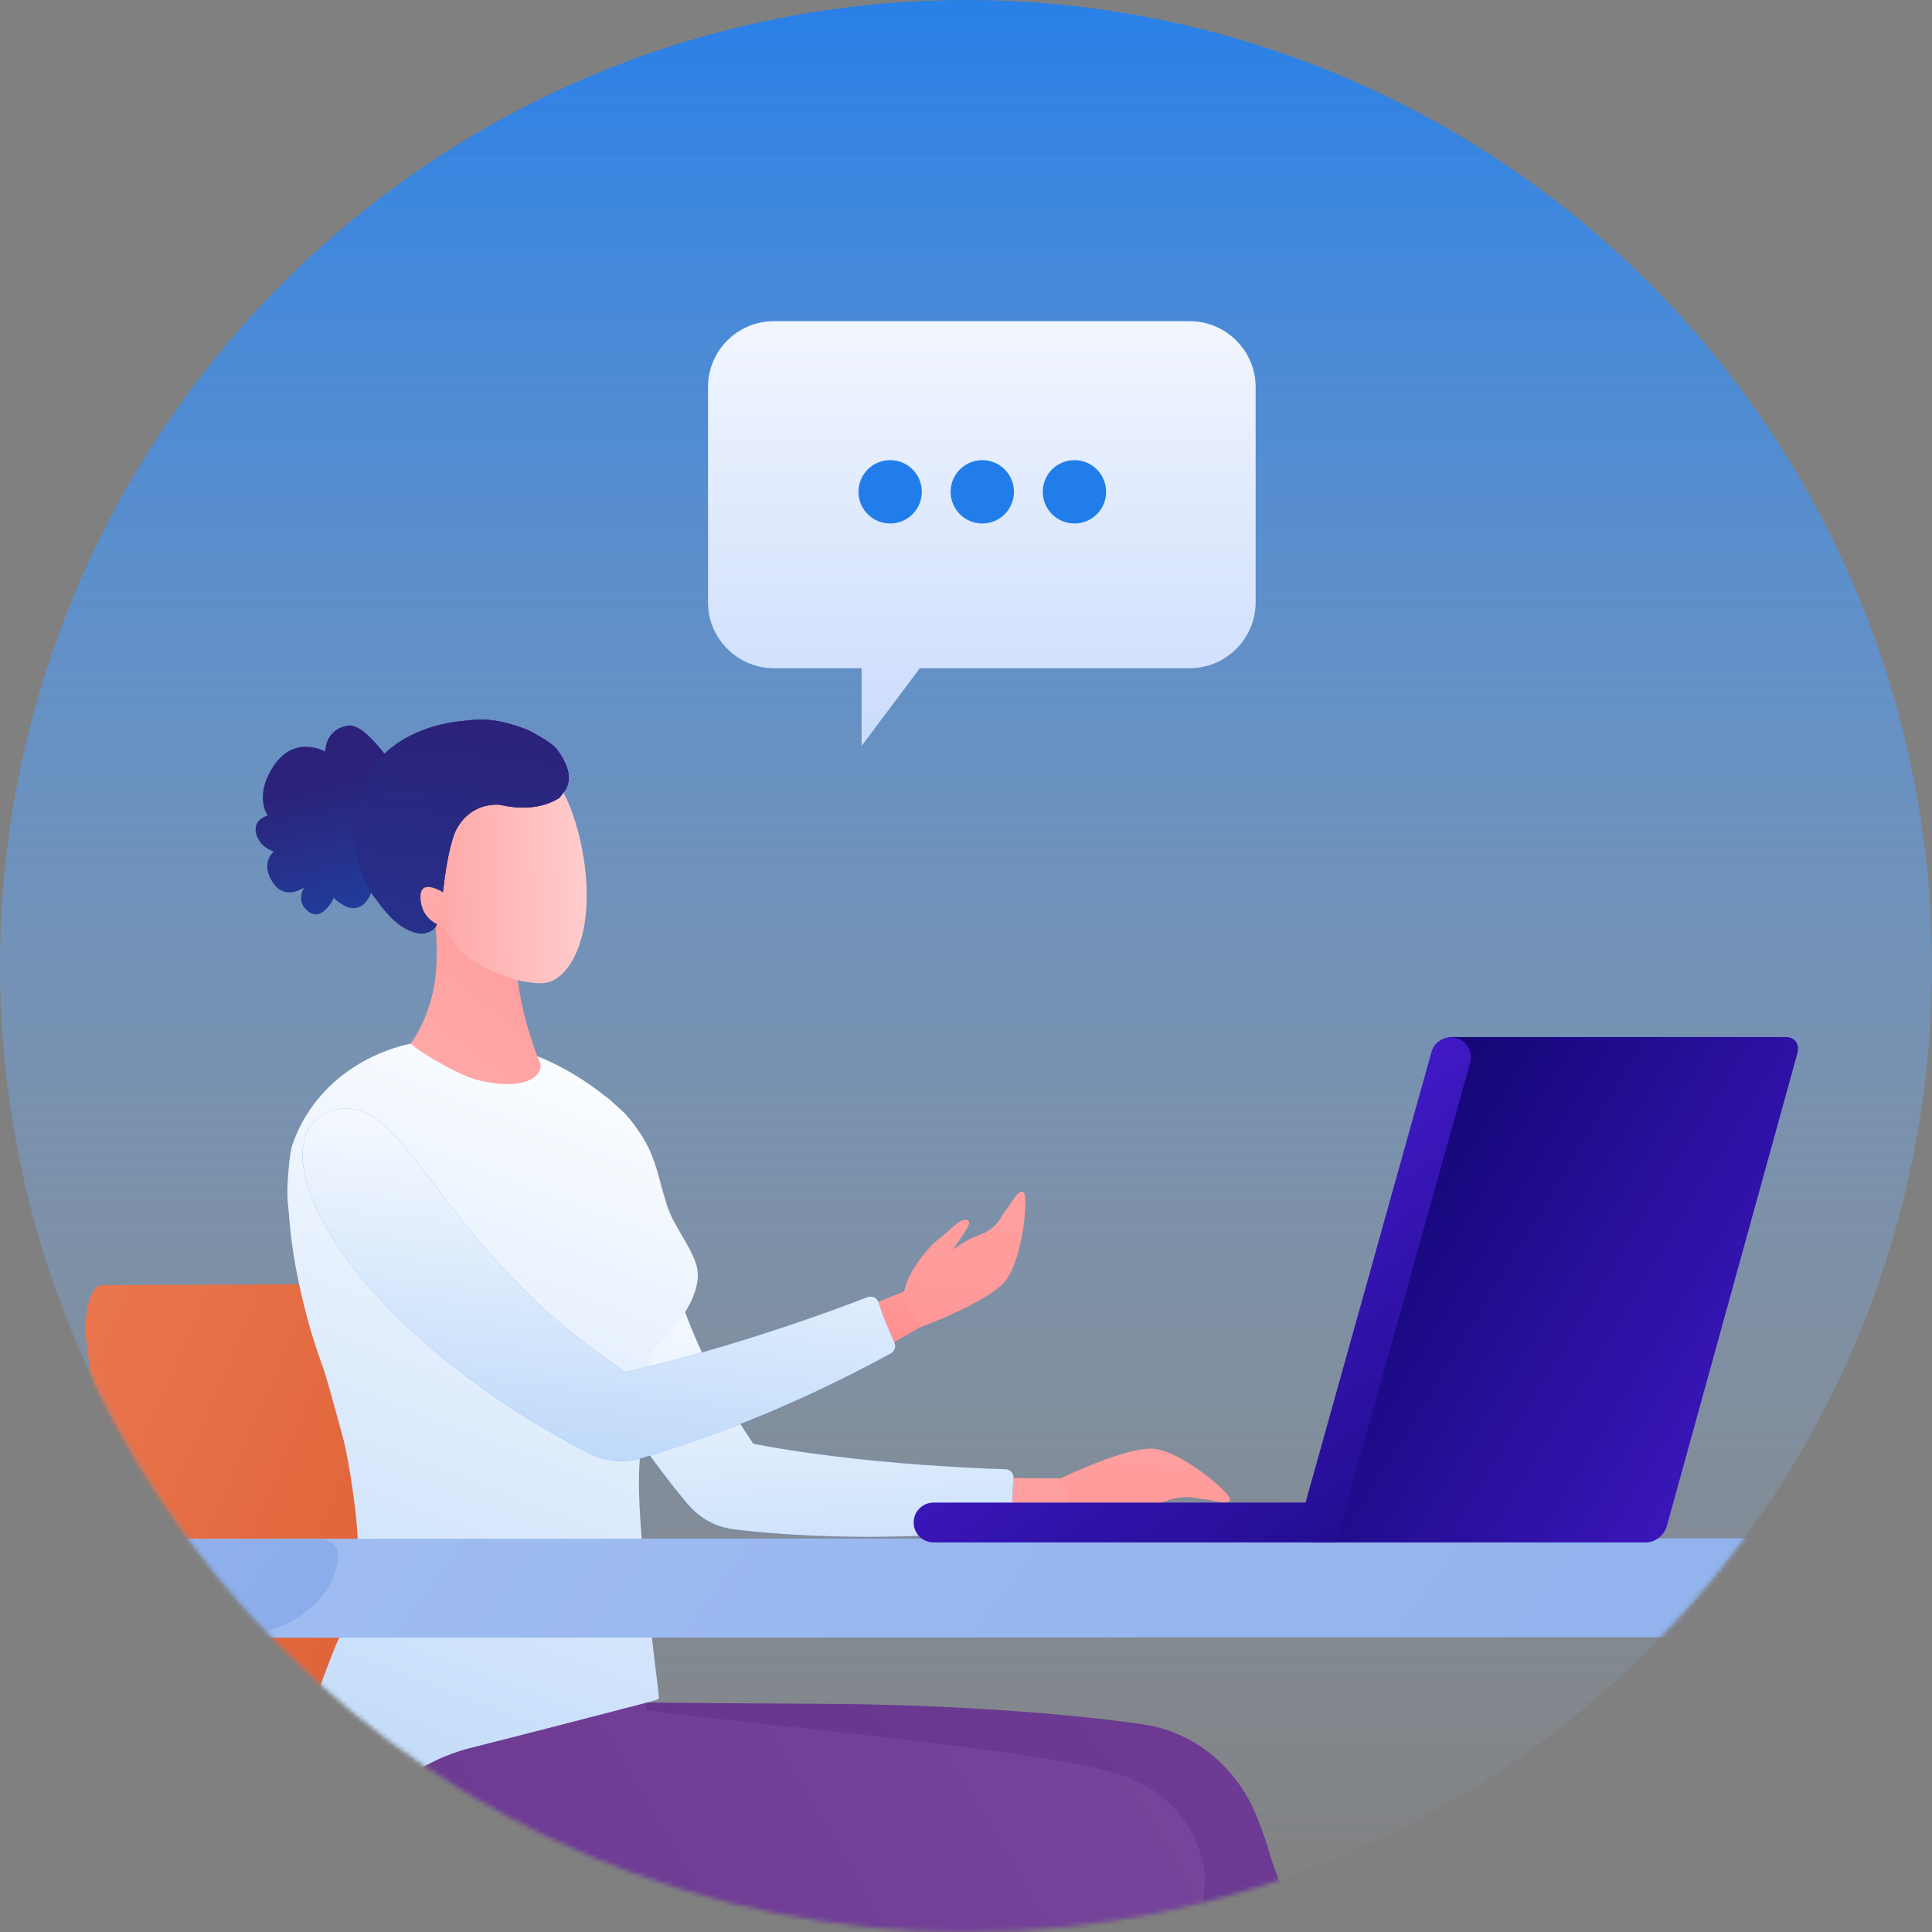
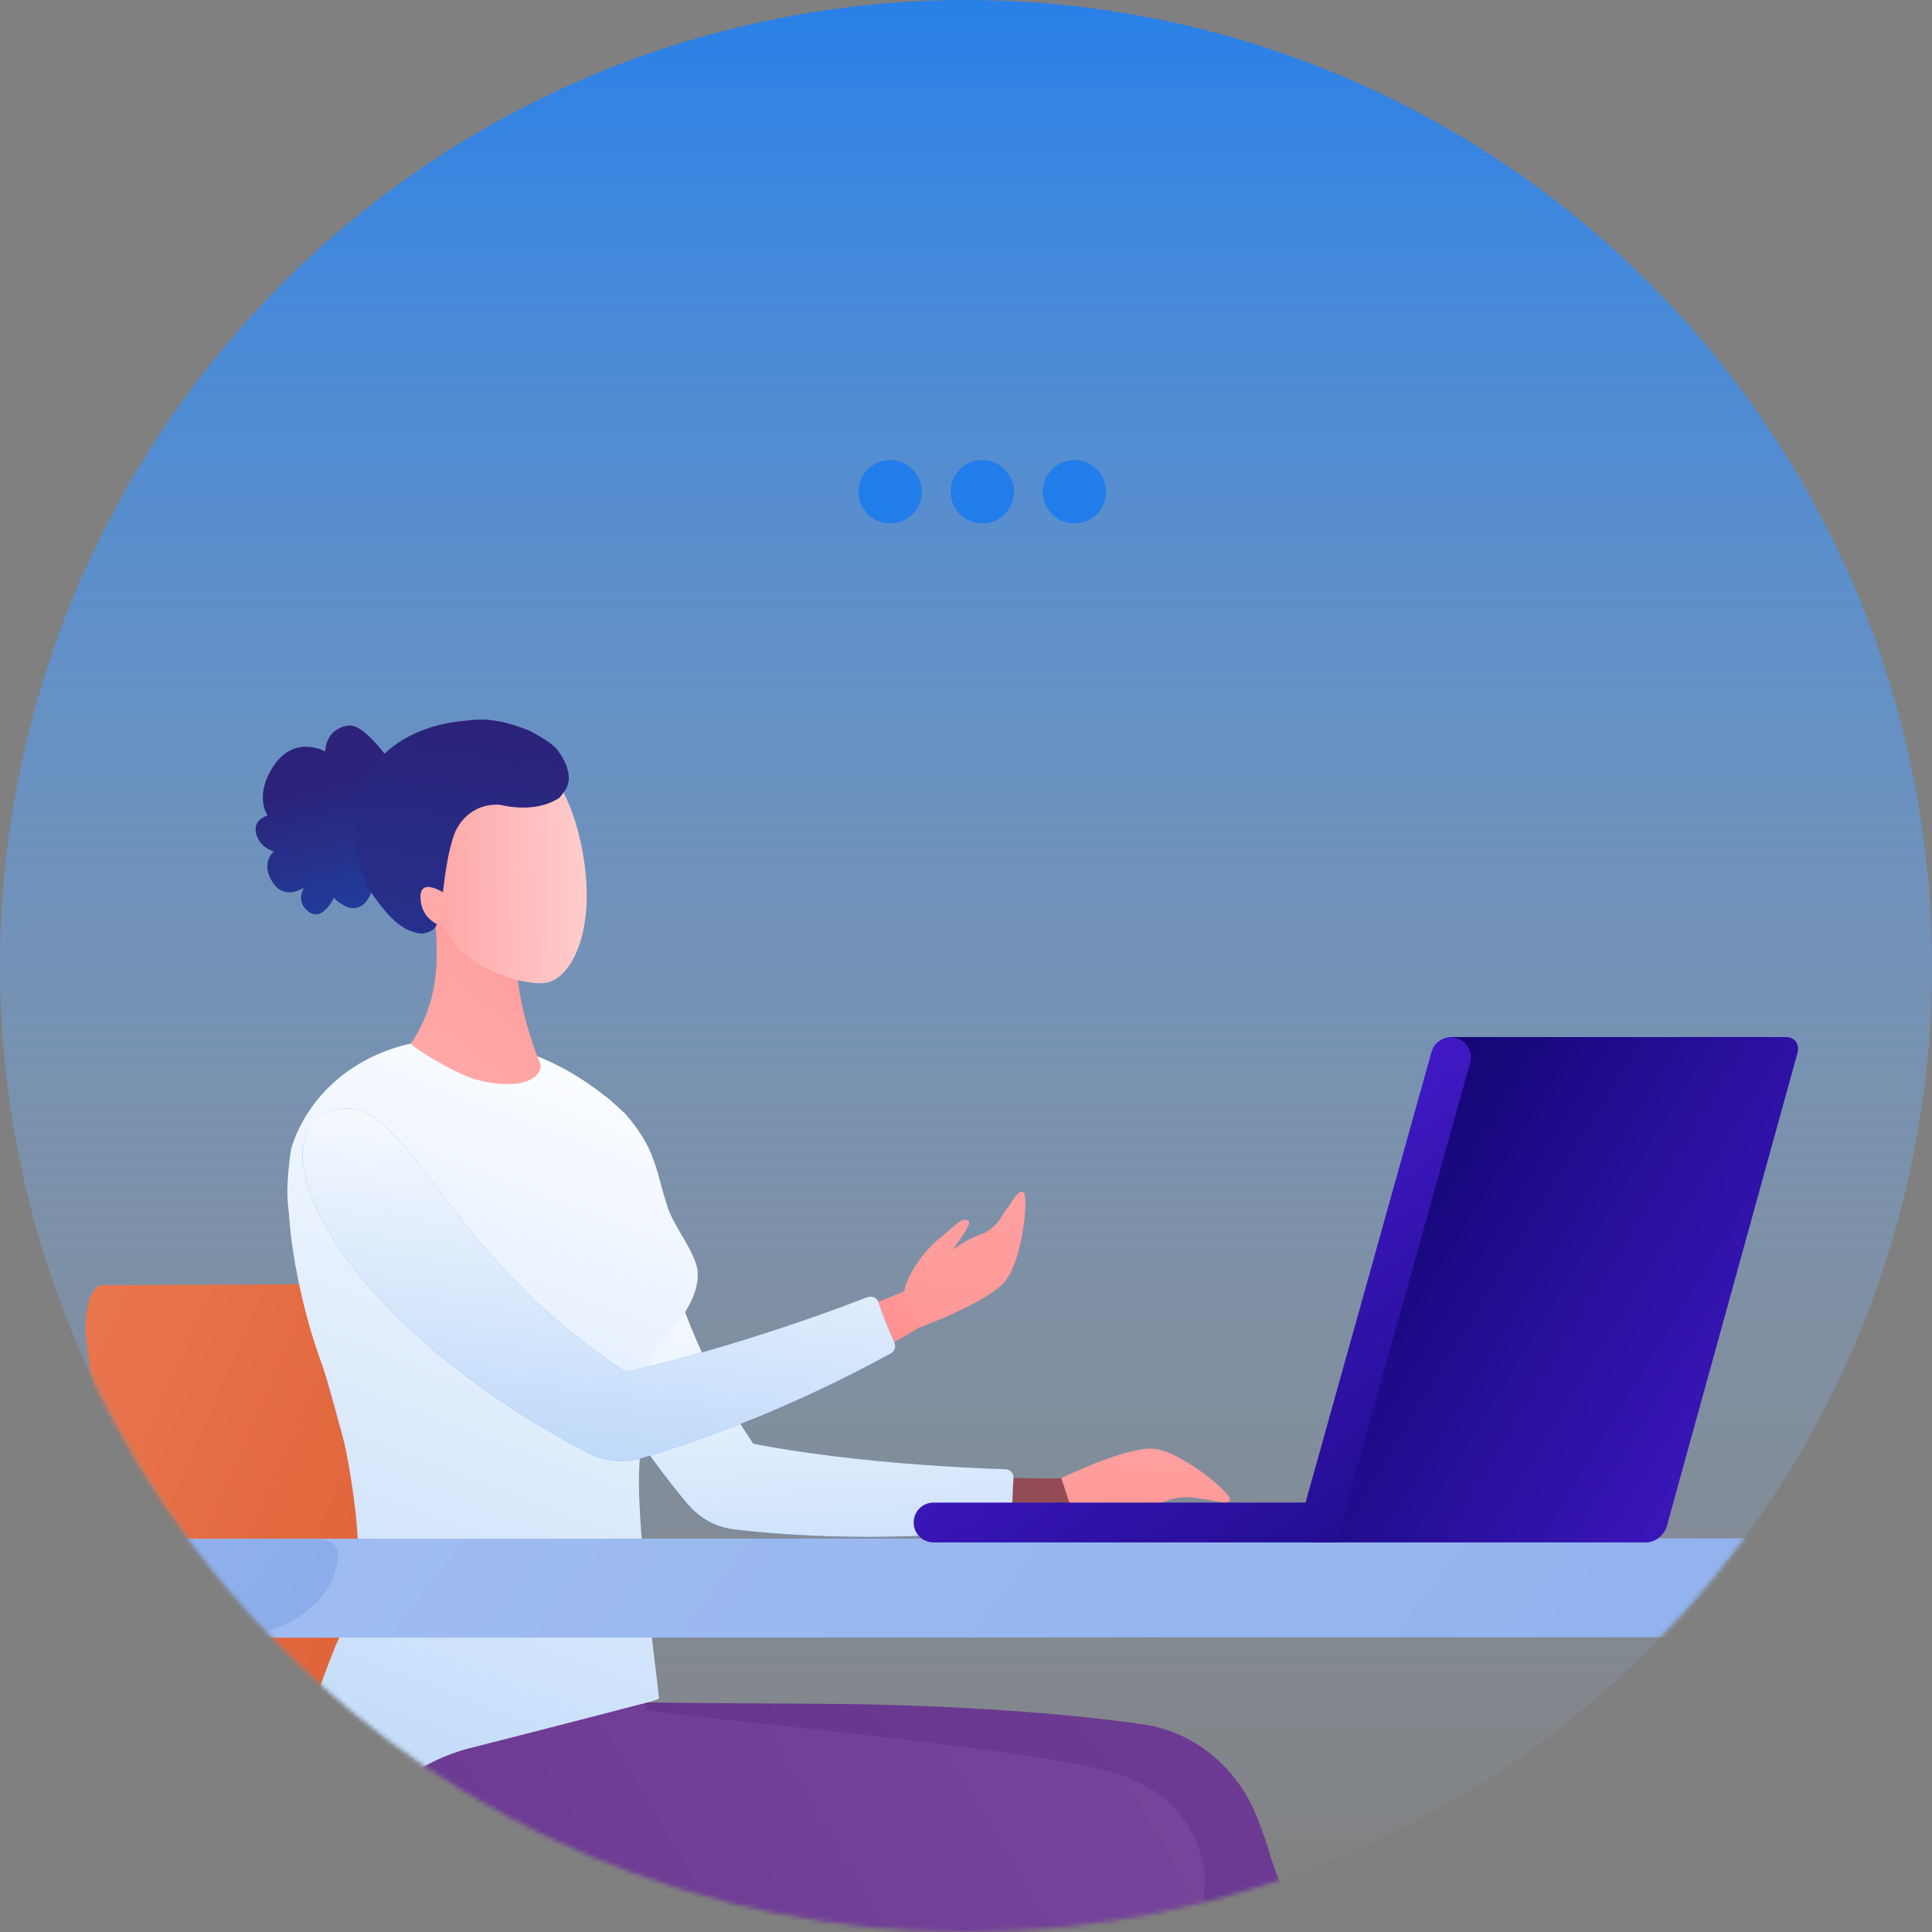
<svg xmlns="http://www.w3.org/2000/svg" width="430" height="430" viewBox="0 0 430 430" fill="none">
  <rect x="0" y="0" width="430" height="430" fill="#808080" stroke="none" />
  <circle cx="215" cy="215" r="215" fill="url(#paint0_linear_5671_24)" />
  <mask id="mask0_5671_24" style="mask-type:alpha" maskUnits="userSpaceOnUse" x="0" y="0" width="430" height="430">
    <circle cx="215" cy="215" r="215" fill="#D9D9D9" />
  </mask>
  <g mask="url(#mask0_5671_24)">
    <path d="M121.421 285.608L22.72 286.036C20.316 286.036 18.714 291.216 19.141 297.572L35.858 439.108C36.286 445.464 38.529 450.591 40.932 450.591L139.634 450.164C142.037 450.164 143.639 444.983 143.212 438.628L126.495 297.091C126.068 290.736 123.824 285.608 121.421 285.608Z" fill="url(#paint1_linear_5671_24)" />
    <path d="M128.632 244.268C144.922 243.734 138.192 277.169 162.547 316.799C163.775 318.828 165.164 320.911 166.606 323.048C179.104 325.451 192.991 327 205.382 327.908C222.74 329.19 237.321 329.243 241.594 328.763C250.193 327.855 252.703 332.768 245.76 335.172C242.181 336.4 226.318 339.231 205.382 340.032C192.777 340.513 178.356 340.353 163.615 338.644C161.639 338.43 159.716 337.736 158.007 336.721C156.618 335.866 155.39 334.798 154.375 333.57C150.369 328.656 146.471 323.529 142.892 318.241C115.386 277.596 116.027 244.696 128.632 244.268Z" fill="url(#paint2_linear_5671_24)" />
-     <path d="M128.632 244.268C144.922 243.734 138.192 277.169 162.547 316.799C163.775 318.828 165.164 320.911 166.606 323.048C179.104 325.451 192.991 327 205.382 327.908C222.74 329.19 237.321 329.243 241.594 328.763C250.193 327.855 252.703 332.768 245.76 335.172C242.181 336.4 226.318 339.231 205.382 340.032C192.777 340.513 178.356 340.353 163.615 338.644C161.639 338.43 159.716 337.736 158.007 336.721C156.618 335.866 155.39 334.798 154.375 333.57C150.369 328.656 146.471 323.529 142.892 318.241C115.386 277.596 116.027 244.696 128.632 244.268Z" fill="url(#paint3_linear_5671_24)" />
    <path d="M193.364 342.061C197.317 342.061 201.376 341.955 205.435 341.794C211.577 341.527 217.719 341.1 223.701 340.513C224.663 340.406 225.357 339.605 225.357 338.643C225.25 335.065 225.357 331.86 225.571 328.923C225.624 328.442 225.464 327.961 225.09 327.587C224.769 327.213 224.289 327 223.808 327C217.986 326.84 211.684 326.466 205.542 326.038C191.602 325.024 178.516 323.421 167.674 321.338C166.392 319.416 165.164 317.546 164.096 315.784C152.506 296.93 148.019 279.305 144.708 266.433C141.129 252.493 138.566 242.399 129.005 242.399C128.845 242.399 128.685 242.399 128.578 242.399C125.213 242.505 122.489 244.428 120.727 247.9C114.852 259.436 120.033 287.637 141.343 319.202C144.815 324.329 148.66 329.51 152.933 334.637C154.108 336.026 155.497 337.255 157.046 338.216C158.968 339.391 161.212 340.139 163.401 340.406C172.908 341.527 183.003 342.061 193.364 342.061Z" fill="url(#paint4_linear_5671_24)" />
    <path d="M193.364 342.061C197.317 342.061 201.376 341.955 205.435 341.794C211.577 341.527 217.719 341.1 223.701 340.513C224.663 340.406 225.357 339.605 225.357 338.643C225.25 335.065 225.357 331.86 225.571 328.923C225.624 328.442 225.464 327.961 225.09 327.587C224.769 327.213 224.289 327 223.808 327C217.986 326.84 211.684 326.466 205.542 326.038C191.602 325.024 178.516 323.421 167.674 321.338C166.392 319.416 165.164 317.546 164.096 315.784C152.506 296.93 148.019 279.305 144.708 266.433C141.129 252.493 138.566 242.399 129.005 242.399C128.845 242.399 128.685 242.399 128.578 242.399C125.213 242.505 122.489 244.428 120.727 247.9C114.852 259.436 120.033 287.637 141.343 319.202C144.815 324.329 148.66 329.51 152.933 334.637C154.108 336.026 155.497 337.255 157.046 338.216C158.968 339.391 161.212 340.139 163.401 340.406C172.908 341.527 183.003 342.061 193.364 342.061Z" fill="url(#paint5_linear_5671_24)" />
    <path d="M259.912 333.943C264.292 332.447 266.749 333.676 268.031 333.676C269.312 333.676 273.585 335.278 273.746 333.729C273.906 332.234 262.957 323.047 256.868 322.46C250.779 321.872 236.198 328.976 236.198 328.976L238.762 336.667C245.278 339.23 256.067 335.278 259.912 333.943Z" fill="url(#paint6_linear_5671_24)" />
    <path d="M88.574 235.135C76.663 237.539 65.287 247.259 64.54 259.864C64.326 261.466 64.166 263.229 64.166 265.098C64.059 272.575 65.554 282.189 69.186 294.741C80.028 331.754 85.369 355.521 85.369 355.521H138.672C138.672 355.521 138.512 350.34 138.779 348.15C139.046 345.961 139.527 342.809 140.008 339.124C141.183 326.146 140.916 320.911 142.999 307.933C143.373 305.743 143.693 303.553 144.013 301.363C144.174 296.343 144.975 290.948 145.669 285.447C145.883 283.631 146.15 281.762 146.31 279.946C148.286 270.813 146.257 262.267 141.77 255.11C140.649 253.294 139.367 251.585 137.925 249.983C126.976 239.408 111.006 232.091 94.876 234.12C90.764 234.281 88.574 235.135 88.574 235.135Z" fill="url(#paint7_linear_5671_24)" />
    <path d="M137.604 257.674C137.604 257.674 150.583 275.193 153.52 283.044C156.404 290.681 144.12 301.684 144.12 301.684C144.12 301.684 135.147 299.12 133.865 283.151C132.53 266.273 137.604 257.674 137.604 257.674Z" fill="url(#paint8_linear_5671_24)" />
    <path d="M101.873 436.223L117.682 378.38C143.853 379.235 182.201 379.074 193.257 379.341C224.128 380.036 244.424 382.332 254.358 383.774C258.898 384.415 263.224 386.071 267.016 388.581C272.891 392.427 277.431 398.195 280.048 405.138C281.116 407.969 282.185 410.907 282.826 413.363C285.763 423.939 355.837 591.699 355.837 591.699L336.182 591.913C336.182 591.913 279.514 512.599 262.263 478.577C253.13 460.578 248.643 440.709 246.4 425.808C227.493 429.44 206.877 431.309 181.24 434.087C161.051 436.276 123.557 437.505 101.873 436.223C101.98 436.116 101.926 436.17 101.873 436.223Z" fill="url(#paint9_linear_5671_24)" />
    <path d="M84.942 352.797H93.541H121.368H138.779C138.993 352.797 144.227 374.107 144.014 384.949C143.96 388.955 140.222 412.829 138.192 435.155C138.192 435.155 98.241 436.704 97.44 436.704C90.604 436.757 85.53 434.46 80.403 431.202C75.329 427.998 71.002 422.496 68.599 410.319C65.074 393.068 84.942 352.797 84.942 352.797Z" fill="url(#paint10_linear_5671_24)" />
    <path d="M143.746 380.676C170.611 384.094 232.567 389.542 249.124 394.936C250.833 395.524 252.756 396.325 254.625 397.286C262.37 401.346 267.443 409.09 268.138 417.796C268.512 422.71 252.489 610.499 252.489 610.499L233.528 609.431C233.528 609.431 223.22 509.02 221.458 474.677C220.71 460.31 223.06 445.996 226.051 434.139C206.556 435.314 163.721 436.756 141.717 437.344C129.86 437.664 113.997 437.29 97.386 436.596C97.44 436.543 97.493 436.543 97.386 436.596L143.746 380.676Z" fill="url(#paint11_linear_5671_24)" />
    <path d="M69.613 416.782C69.667 416.782 69.72 416.782 69.774 416.782H69.827C70.041 416.729 83.767 394.35 104.437 389.116C116.561 386.018 126.228 383.561 133.171 381.745C137.07 380.731 140.381 379.876 142.625 379.289C146.737 378.22 146.737 378.22 146.63 377.633C146.47 375.817 146.096 372.986 145.669 369.408C144.174 356.803 141.663 335.706 142.304 326.199C142.732 319.79 143.052 314.716 144.441 306.117C144.708 304.301 145.028 302.432 145.295 300.616C146.844 299.227 157.74 288.812 154.802 280.961C154.001 278.771 152.826 276.795 151.704 274.872C150.476 272.736 149.141 270.546 148.393 268.089C147.966 266.7 147.538 265.258 147.165 263.87C146.203 260.184 145.135 256.392 142.999 253.028C141.877 251.212 140.542 249.449 139.046 247.793C129.539 238.66 117.789 232.892 105.932 231.61C104.33 231.45 102.781 231.343 101.285 231.343H100.912C100.645 231.343 100.324 231.343 100.004 231.343C84.728 231.343 69.987 240.049 64.967 255.11C64.433 257.087 64.112 261.359 64.005 263.389C63.898 265.472 63.952 267.555 64.272 269.531C64.379 271.08 64.539 272.736 64.7 274.498C65.394 280.64 66.676 287.05 68.599 294.153C69.774 298.533 71.376 302.912 72.871 307.132C75.168 313.541 77.091 322.46 78.106 329.083C80.242 342.81 80.776 352.584 75.916 363.586C75.435 364.708 74.847 365.829 74.42 367.004C63.898 392.961 64.486 405.513 68.118 415.554C68.225 415.928 68.278 416.302 68.545 416.515C69.026 416.675 69.293 416.782 69.613 416.782Z" fill="url(#paint12_linear_5671_24)" />
    <path d="M93.007 178.894C93.007 178.894 82.699 160.681 77.518 161.482C72.284 162.283 72.391 167.25 72.391 167.25C72.391 167.25 65.661 163.458 61.014 170.295C56.368 177.131 59.572 181.511 59.572 181.511C59.572 181.511 56.208 182.312 57.009 185.517C57.81 188.721 60.961 189.522 60.961 189.522C60.961 189.522 57.863 191.872 60.641 196.305C63.418 200.685 67.744 197.48 67.744 197.48C67.744 197.48 65.554 200.578 68.706 202.928C71.857 205.278 74.42 199.67 74.42 199.617C74.153 200.258 76.984 201.807 77.358 201.914C80.242 202.768 81.737 200.845 82.752 198.442C85.743 191.712 89.535 185.356 93.007 178.894Z" fill="url(#paint13_linear_5671_24)" />
    <path d="M96.158 200.365C96.158 200.365 97.867 208.75 96.906 217.51C95.945 226.215 91.512 232.144 91.512 232.144C90.764 232.518 101.339 239.087 106.092 240.316C116.294 242.933 120.673 239.781 120.299 236.844C120.299 236.844 116.561 228.298 115.332 218.738C113.783 206.774 116.561 201.38 116.561 201.38L96.158 200.365Z" fill="url(#paint14_linear_5671_24)" />
    <path d="M107.641 163.993C82.111 163.78 80.242 187.494 87.719 197.428C94.609 206.561 96.745 201.754 100.484 209.018C103.368 214.626 115.279 219.326 121.1 218.792C126.922 218.258 132.957 207.522 129.646 189.47C126.281 171.257 116.988 164.047 107.641 163.993Z" fill="url(#paint15_linear_5671_24)" />
-     <path d="M124.465 177.612C120.46 180.123 115.599 180.123 111.166 179.108C110.419 179.054 109.671 179.108 108.977 179.215C105.024 179.749 101.926 182.74 100.805 186.532C99.042 192.247 98.775 198.015 97.867 203.837C97.814 204.317 97.654 204.798 97.493 205.225C97.226 205.92 96.853 206.507 96.372 206.934C95.517 207.469 94.716 207.736 93.862 207.789C88.521 207.362 85.263 202.181 82.432 198.442C82.058 197.801 81.737 197.107 81.417 196.413C81.15 195.718 80.883 195.024 80.669 194.33C80.456 193.689 80.242 192.994 80.028 192.3C79.014 188.828 78.48 184.716 79.067 180.657C79.227 179.589 79.441 178.52 79.761 177.452C80.028 176.704 80.349 175.957 80.669 175.209C83.714 166.77 92.152 162.07 100.805 160.735C101.873 160.575 102.995 160.468 104.063 160.361C109.03 159.667 113.41 160.842 117.789 162.604C119.445 163.512 121.154 164.42 122.649 165.542C123.13 165.916 123.611 166.343 123.985 166.824C125.64 169.013 128.151 173.286 125.32 176.491C124.946 177.078 124.465 177.612 124.465 177.612Z" fill="url(#paint16_linear_5671_24)" />
    <path d="M124.465 177.612C120.46 180.123 115.599 180.123 111.166 179.108C110.419 179.054 109.671 179.108 108.977 179.215C105.024 179.749 101.926 182.74 100.805 186.532C99.042 192.247 98.775 198.015 97.867 203.837C97.814 204.317 97.654 204.798 97.493 205.225C97.226 205.92 96.853 206.507 96.372 206.934C95.517 207.469 94.716 207.736 93.862 207.789C88.521 207.362 85.263 202.181 82.432 198.442C82.058 197.801 81.737 197.107 81.417 196.413C81.15 195.718 80.883 195.024 80.669 194.33C80.456 193.689 80.242 192.994 80.028 192.3C79.014 188.828 78.48 184.716 79.067 180.657C79.227 179.589 79.441 178.52 79.761 177.452C80.028 176.704 80.349 175.957 80.669 175.209C83.714 166.77 92.152 162.07 100.805 160.735C101.873 160.575 102.995 160.468 104.063 160.361C109.03 159.667 113.41 160.842 117.789 162.604C119.445 163.512 121.154 164.42 122.649 165.542C123.13 165.916 123.611 166.343 123.985 166.824C125.64 169.013 128.151 173.286 125.32 176.491C124.946 177.078 124.465 177.612 124.465 177.612Z" fill="url(#paint17_linear_5671_24)" />
    <path d="M98.669 198.656C98.669 198.656 92.9 194.864 93.648 200.525C94.343 206.133 100.164 206.561 100.164 206.561L98.669 198.656Z" fill="url(#paint18_linear_5671_24)" />
    <path d="M73.299 249.449C88.094 242.612 94.877 276.047 132.744 303.072C134.721 304.461 136.75 305.849 138.94 307.238C151.384 304.621 164.737 300.615 176.594 296.61C193.044 291.055 206.503 285.393 210.296 283.31C217.826 279.145 222.099 282.723 216.598 287.583C213.767 290.094 200.254 298.853 181.294 307.772C169.918 313.113 156.512 318.561 142.251 322.727C140.329 323.315 138.299 323.421 136.323 323.154C134.721 322.941 133.172 322.407 131.73 321.659C126.122 318.721 120.567 315.517 115.226 311.992C74.047 285.287 61.816 254.736 73.299 249.449Z" fill="url(#paint19_linear_5671_24)" />
-     <path d="M138.298 325.184C139.794 325.184 141.289 324.97 142.731 324.543C151.918 321.819 161.425 318.401 170.985 314.395C174.67 312.846 178.356 311.191 181.988 309.481C187.542 306.864 193.043 304.087 198.278 301.203C199.079 300.776 199.453 299.707 199.079 298.853C197.583 295.542 196.408 292.604 195.5 289.827C195.34 289.346 195.02 288.972 194.539 288.758C194.272 288.652 194.005 288.598 193.738 288.598C193.524 288.598 193.31 288.652 193.097 288.705C187.649 290.788 181.72 292.978 175.899 294.901C162.653 299.387 149.942 302.965 139.206 305.316C137.283 304.034 135.414 302.805 133.758 301.577C115.759 288.705 104.757 274.231 96.692 263.656C89.215 253.828 83.82 246.725 77.091 246.725C75.702 246.725 74.313 247.045 72.924 247.633C72.764 247.686 72.657 247.74 72.497 247.793C69.453 249.182 67.69 252.012 67.37 255.911C66.409 268.837 82.164 292.818 114.104 313.594C119.284 316.959 124.892 320.217 130.767 323.315C132.37 324.169 134.132 324.757 135.948 324.97C136.749 325.131 137.55 325.184 138.298 325.184Z" fill="url(#paint20_linear_5671_24)" />
+     <path d="M138.298 325.184C139.794 325.184 141.289 324.97 142.731 324.543C151.918 321.819 161.425 318.401 170.985 314.395C174.67 312.846 178.356 311.191 181.988 309.481C187.542 306.864 193.043 304.087 198.278 301.203C199.079 300.776 199.453 299.707 199.079 298.853C197.583 295.542 196.408 292.604 195.5 289.827C195.34 289.346 195.02 288.972 194.539 288.758C194.272 288.652 194.005 288.598 193.738 288.598C193.524 288.598 193.31 288.652 193.097 288.705C187.649 290.788 181.72 292.978 175.899 294.901C162.653 299.387 149.942 302.965 139.206 305.316C137.283 304.034 135.414 302.805 133.758 301.577C115.759 288.705 104.757 274.231 96.692 263.656C89.215 253.828 83.82 246.725 77.091 246.725C75.702 246.725 74.313 247.045 72.924 247.633C69.453 249.182 67.69 252.012 67.37 255.911C66.409 268.837 82.164 292.818 114.104 313.594C119.284 316.959 124.892 320.217 130.767 323.315C132.37 324.169 134.132 324.757 135.948 324.97C136.749 325.131 137.55 325.184 138.298 325.184Z" fill="url(#paint20_linear_5671_24)" />
    <path d="M138.298 325.184C139.794 325.184 141.289 324.97 142.731 324.543C151.918 321.819 161.425 318.401 170.985 314.395C174.67 312.846 178.356 311.191 181.988 309.481C187.542 306.864 193.043 304.087 198.278 301.203C199.079 300.776 199.453 299.707 199.079 298.853C197.583 295.542 196.408 292.604 195.5 289.827C195.34 289.346 195.02 288.972 194.539 288.758C194.272 288.652 194.005 288.598 193.738 288.598C193.524 288.598 193.31 288.652 193.097 288.705C187.649 290.788 181.72 292.978 175.899 294.901C162.653 299.387 149.942 302.965 139.206 305.316C137.283 304.034 135.414 302.805 133.758 301.577C115.759 288.705 104.757 274.231 96.692 263.656C89.215 253.828 83.82 246.725 77.091 246.725C75.702 246.725 74.313 247.045 72.924 247.633C72.764 247.686 72.657 247.74 72.497 247.793C69.453 249.182 67.69 252.012 67.37 255.911C66.409 268.837 82.164 292.818 114.104 313.594C119.284 316.959 124.892 320.217 130.767 323.315C132.37 324.169 134.132 324.757 135.948 324.97C136.749 325.131 137.55 325.184 138.298 325.184Z" fill="url(#paint21_linear_5671_24)" />
    <path d="M208.853 275.833C211.631 273.75 214.248 270.439 215.583 271.774C216.224 272.415 213.981 275.353 212.058 278.13C214.248 276.581 216.384 275.406 217.826 274.925C222.206 273.376 222.954 270.332 223.808 269.424C224.716 268.516 226.639 264.404 227.814 265.365C228.989 266.326 227.6 280.533 223.648 285.233C219.696 289.933 204.741 295.435 204.741 295.435L201.75 289.987C199.346 286.462 206.076 277.863 208.853 275.833Z" fill="url(#paint22_linear_5671_24)" />
-     <path d="M172.214 71.488H264.827C272.838 71.488 279.461 78.057 279.461 86.122V134.084C279.461 142.096 272.892 148.718 264.827 148.718H204.74L191.762 166.023V148.718H172.214C164.202 148.718 157.58 142.149 157.58 134.084V86.122C157.58 78.057 164.149 71.488 172.214 71.488Z" fill="url(#paint23_linear_5671_24)" />
    <path d="M239.137 116.513C243.03 116.513 246.187 113.356 246.187 109.462C246.187 105.569 243.03 102.412 239.137 102.412C235.243 102.412 232.087 105.569 232.087 109.462C232.087 113.356 235.243 116.513 239.137 116.513Z" fill="#217DEA" />
    <path d="M218.627 116.513C222.521 116.513 225.677 113.356 225.677 109.462C225.677 105.569 222.521 102.412 218.627 102.412C214.733 102.412 211.577 105.569 211.577 109.462C211.577 113.356 214.733 116.513 218.627 116.513Z" fill="#217DEA" />
    <path d="M198.118 116.513C202.011 116.513 205.168 113.356 205.168 109.462C205.168 105.569 202.011 102.412 198.118 102.412C194.224 102.412 191.068 105.569 191.068 109.462C191.068 113.356 194.224 116.513 198.118 116.513Z" fill="#217DEA" />
    <path d="M425.643 353.33L403.318 643.239H394.505L404.066 353.811L425.643 353.33Z" fill="url(#paint24_linear_5671_24)" />
-     <path d="M4.72 353.545L27.098 643.454H35.858L26.297 354.025L4.72 353.545Z" fill="url(#paint25_linear_5671_24)" />
    <path d="M566.538 342.328L-136.069 342.542C-138.419 342.542 -140.288 343.931 -140.288 345.64C-140.288 356.055 -128.805 364.547 -114.652 364.547L545.121 364.333C559.275 364.333 570.758 355.895 570.758 345.426C570.758 343.717 568.835 342.328 566.538 342.328Z" fill="url(#paint26_linear_5671_24)" />
    <path d="M70.948 342.542H-136.069C-138.419 342.542 -140.288 343.931 -140.288 345.64C-140.288 356.055 -128.805 364.547 -114.652 364.547H49.584C63.738 364.547 75.221 356.108 75.221 345.64C75.221 343.931 73.298 342.542 70.948 342.542Z" fill="url(#paint27_linear_5671_24)" />
    <path d="M366.412 343.291H292.172C290.25 343.291 289.075 341.742 289.609 339.766L318.717 234.335C319.251 232.412 321.281 230.81 323.203 230.81H397.497C399.419 230.81 400.594 232.359 400.06 234.335L370.952 339.766C370.364 341.689 368.388 343.291 366.412 343.291Z" fill="url(#paint28_linear_5671_24)" />
    <path d="M297.353 343.291H207.785C205.328 343.291 203.352 341.315 203.352 338.858C203.352 336.401 205.328 334.425 207.785 334.425H290.57L318.61 234.121C319.251 231.771 321.708 230.382 324.112 231.023C326.462 231.664 327.85 234.121 327.209 236.524L297.353 343.291Z" fill="url(#paint29_linear_5671_24)" />
  </g>
  <defs>
    <linearGradient id="paint0_linear_5671_24" x1="215" y1="-14.87" x2="215" y2="430" gradientUnits="userSpaceOnUse">
      <stop stop-color="#217DEA" />
      <stop offset="1" stop-color="#A6CBF7" stop-opacity="0" />
    </linearGradient>
    <linearGradient id="paint1_linear_5671_24" x1="-142.128" y1="215.344" x2="175.226" y2="352.738" gradientUnits="userSpaceOnUse">
      <stop stop-color="#FF9C78" />
      <stop offset="1" stop-color="#D65225" />
    </linearGradient>
    <linearGradient id="paint2_linear_5671_24" x1="358.777" y1="139.485" x2="44.577" y2="413.652" gradientUnits="userSpaceOnUse">
      <stop stop-color="#A15058" />
      <stop offset="1" stop-color="#864955" />
    </linearGradient>
    <linearGradient id="paint3_linear_5671_24" x1="262.612" y1="207.841" x2="254.331" y2="404.691" gradientUnits="userSpaceOnUse">
      <stop stop-color="#FFCDCD" />
      <stop offset="1" stop-color="#FF8686" />
    </linearGradient>
    <linearGradient id="paint4_linear_5671_24" x1="191.159" y1="253.812" x2="139.791" y2="366.153" gradientUnits="userSpaceOnUse">
      <stop stop-color="#6DA1F7" />
      <stop offset="1" stop-color="#0C4AE3" />
    </linearGradient>
    <linearGradient id="paint5_linear_5671_24" x1="135.842" y1="287.263" x2="143.29" y2="452.632" gradientUnits="userSpaceOnUse">
      <stop stop-color="#FAFCFF" />
      <stop offset="1" stop-color="#7DB3F3" />
    </linearGradient>
    <linearGradient id="paint6_linear_5671_24" x1="373.824" y1="226.328" x2="367.375" y2="383.006" gradientUnits="userSpaceOnUse">
      <stop stop-color="#FFCDCD" />
      <stop offset="1" stop-color="#FF8686" />
    </linearGradient>
    <linearGradient id="paint7_linear_5671_24" x1="32.473" y1="451.65" x2="167.721" y2="85.903" gradientUnits="userSpaceOnUse">
      <stop stop-color="#E7EEFE" />
      <stop offset="1" stop-color="#AAC5FA" />
    </linearGradient>
    <linearGradient id="paint8_linear_5671_24" x1="31.465" y1="467.151" x2="211.918" y2="88.053" gradientUnits="userSpaceOnUse">
      <stop stop-color="#E7EEFE" />
      <stop offset="1" stop-color="#AAC5FA" />
    </linearGradient>
    <linearGradient id="paint9_linear_5671_24" x1="559.248" y1="174.251" x2="48.873" y2="555.748" gradientUnits="userSpaceOnUse">
      <stop stop-color="#834FA4" />
      <stop offset="1" stop-color="#5C2B86" />
    </linearGradient>
    <linearGradient id="paint10_linear_5671_24" x1="369.687" y1="242.317" x2="-117.636" y2="528.664" gradientUnits="userSpaceOnUse">
      <stop stop-color="#834FA4" />
      <stop offset="1" stop-color="#5C2B86" />
    </linearGradient>
    <linearGradient id="paint11_linear_5671_24" x1="436.045" y1="355.839" x2="-50.708" y2="641.85" gradientUnits="userSpaceOnUse">
      <stop stop-color="#834FA4" />
      <stop offset="1" stop-color="#5C2B86" />
    </linearGradient>
    <linearGradient id="paint12_linear_5671_24" x1="109.676" y1="232.691" x2="-18.929" y2="571.253" gradientUnits="userSpaceOnUse">
      <stop stop-color="#FAFCFF" />
      <stop offset="1" stop-color="#7DB3F3" />
    </linearGradient>
    <linearGradient id="paint13_linear_5671_24" x1="75.594" y1="172.659" x2="88.073" y2="223.112" gradientUnits="userSpaceOnUse">
      <stop stop-color="#2C2279" />
      <stop offset="1" stop-color="#1850B4" />
    </linearGradient>
    <linearGradient id="paint14_linear_5671_24" x1="21.33" y1="327.698" x2="163.051" y2="151.492" gradientUnits="userSpaceOnUse">
      <stop stop-color="#FFCDCD" />
      <stop offset="1" stop-color="#FF8686" />
    </linearGradient>
    <linearGradient id="paint15_linear_5671_24" x1="131.24" y1="191.436" x2="66.552" y2="192.598" gradientUnits="userSpaceOnUse">
      <stop stop-color="#FFCDCD" />
      <stop offset="1" stop-color="#FF8686" />
    </linearGradient>
    <linearGradient id="paint16_linear_5671_24" x1="121.473" y1="139.853" x2="56.927" y2="263.148" gradientUnits="userSpaceOnUse">
      <stop stop-color="#3C1289" />
      <stop offset="1" stop-color="#1A0559" />
    </linearGradient>
    <linearGradient id="paint17_linear_5671_24" x1="104.407" y1="160.07" x2="87.675" y2="311.119" gradientUnits="userSpaceOnUse">
      <stop stop-color="#2C2279" />
      <stop offset="1" stop-color="#1850B4" />
    </linearGradient>
    <linearGradient id="paint18_linear_5671_24" x1="43.179" y1="173.934" x2="149.118" y2="227.111" gradientUnits="userSpaceOnUse">
      <stop stop-color="#FFCDCD" />
      <stop offset="1" stop-color="#FF8686" />
    </linearGradient>
    <linearGradient id="paint19_linear_5671_24" x1="298.208" y1="221.569" x2="295.888" y2="312.521" gradientUnits="userSpaceOnUse">
      <stop stop-color="#FFCDCD" />
      <stop offset="1" stop-color="#FF8686" />
    </linearGradient>
    <linearGradient id="paint20_linear_5671_24" x1="110.539" y1="276.131" x2="-109.442" y2="149.696" gradientUnits="userSpaceOnUse">
      <stop stop-color="#6DA1F7" />
      <stop offset="1" stop-color="#0C4AE3" />
    </linearGradient>
    <linearGradient id="paint21_linear_5671_24" x1="133.345" y1="247.295" x2="115.323" y2="409.204" gradientUnits="userSpaceOnUse">
      <stop stop-color="#FAFCFF" />
      <stop offset="1" stop-color="#7DB3F3" />
    </linearGradient>
    <linearGradient id="paint22_linear_5671_24" x1="300.119" y1="72.781" x2="264.533" y2="382.986" gradientUnits="userSpaceOnUse">
      <stop stop-color="#FFCDCD" />
      <stop offset="1" stop-color="#FF8686" />
    </linearGradient>
    <linearGradient id="paint23_linear_5671_24" x1="218.53" y1="39.021" x2="218.53" y2="225.109" gradientUnits="userSpaceOnUse">
      <stop stop-color="white" />
      <stop offset="1" stop-color="#B2CBFB" />
    </linearGradient>
    <linearGradient id="paint24_linear_5671_24" x1="410.097" y1="859.054" x2="410.097" y2="446.415" gradientUnits="userSpaceOnUse">
      <stop stop-color="#B7D0F9" />
      <stop offset="1" stop-color="#81A5E8" />
    </linearGradient>
    <linearGradient id="paint25_linear_5671_24" x1="20.294" y1="859.258" x2="20.294" y2="446.619" gradientUnits="userSpaceOnUse">
      <stop stop-color="#B7D0F9" />
      <stop offset="1" stop-color="#81A5E8" />
    </linearGradient>
    <linearGradient id="paint26_linear_5671_24" x1="-272.011" y1="-23.189" x2="595.44" y2="638.972" gradientUnits="userSpaceOnUse">
      <stop stop-color="#B7D0F9" />
      <stop offset="1" stop-color="#81A5E8" />
    </linearGradient>
    <linearGradient id="paint27_linear_5671_24" x1="-182.708" y1="234.218" x2="83.968" y2="437.783" gradientUnits="userSpaceOnUse">
      <stop stop-color="#B7D0F9" />
      <stop offset="1" stop-color="#81A5E8" />
    </linearGradient>
    <linearGradient id="paint28_linear_5671_24" x1="419.112" y1="332.175" x2="269.145" y2="241.044" gradientUnits="userSpaceOnUse">
      <stop stop-color="#491CD4" />
      <stop offset="1" stop-color="#020057" />
    </linearGradient>
    <linearGradient id="paint29_linear_5671_24" x1="244.195" y1="257.241" x2="353.33" y2="410.92" gradientUnits="userSpaceOnUse">
      <stop stop-color="#491CD4" />
      <stop offset="1" stop-color="#020057" />
    </linearGradient>
  </defs>
</svg>